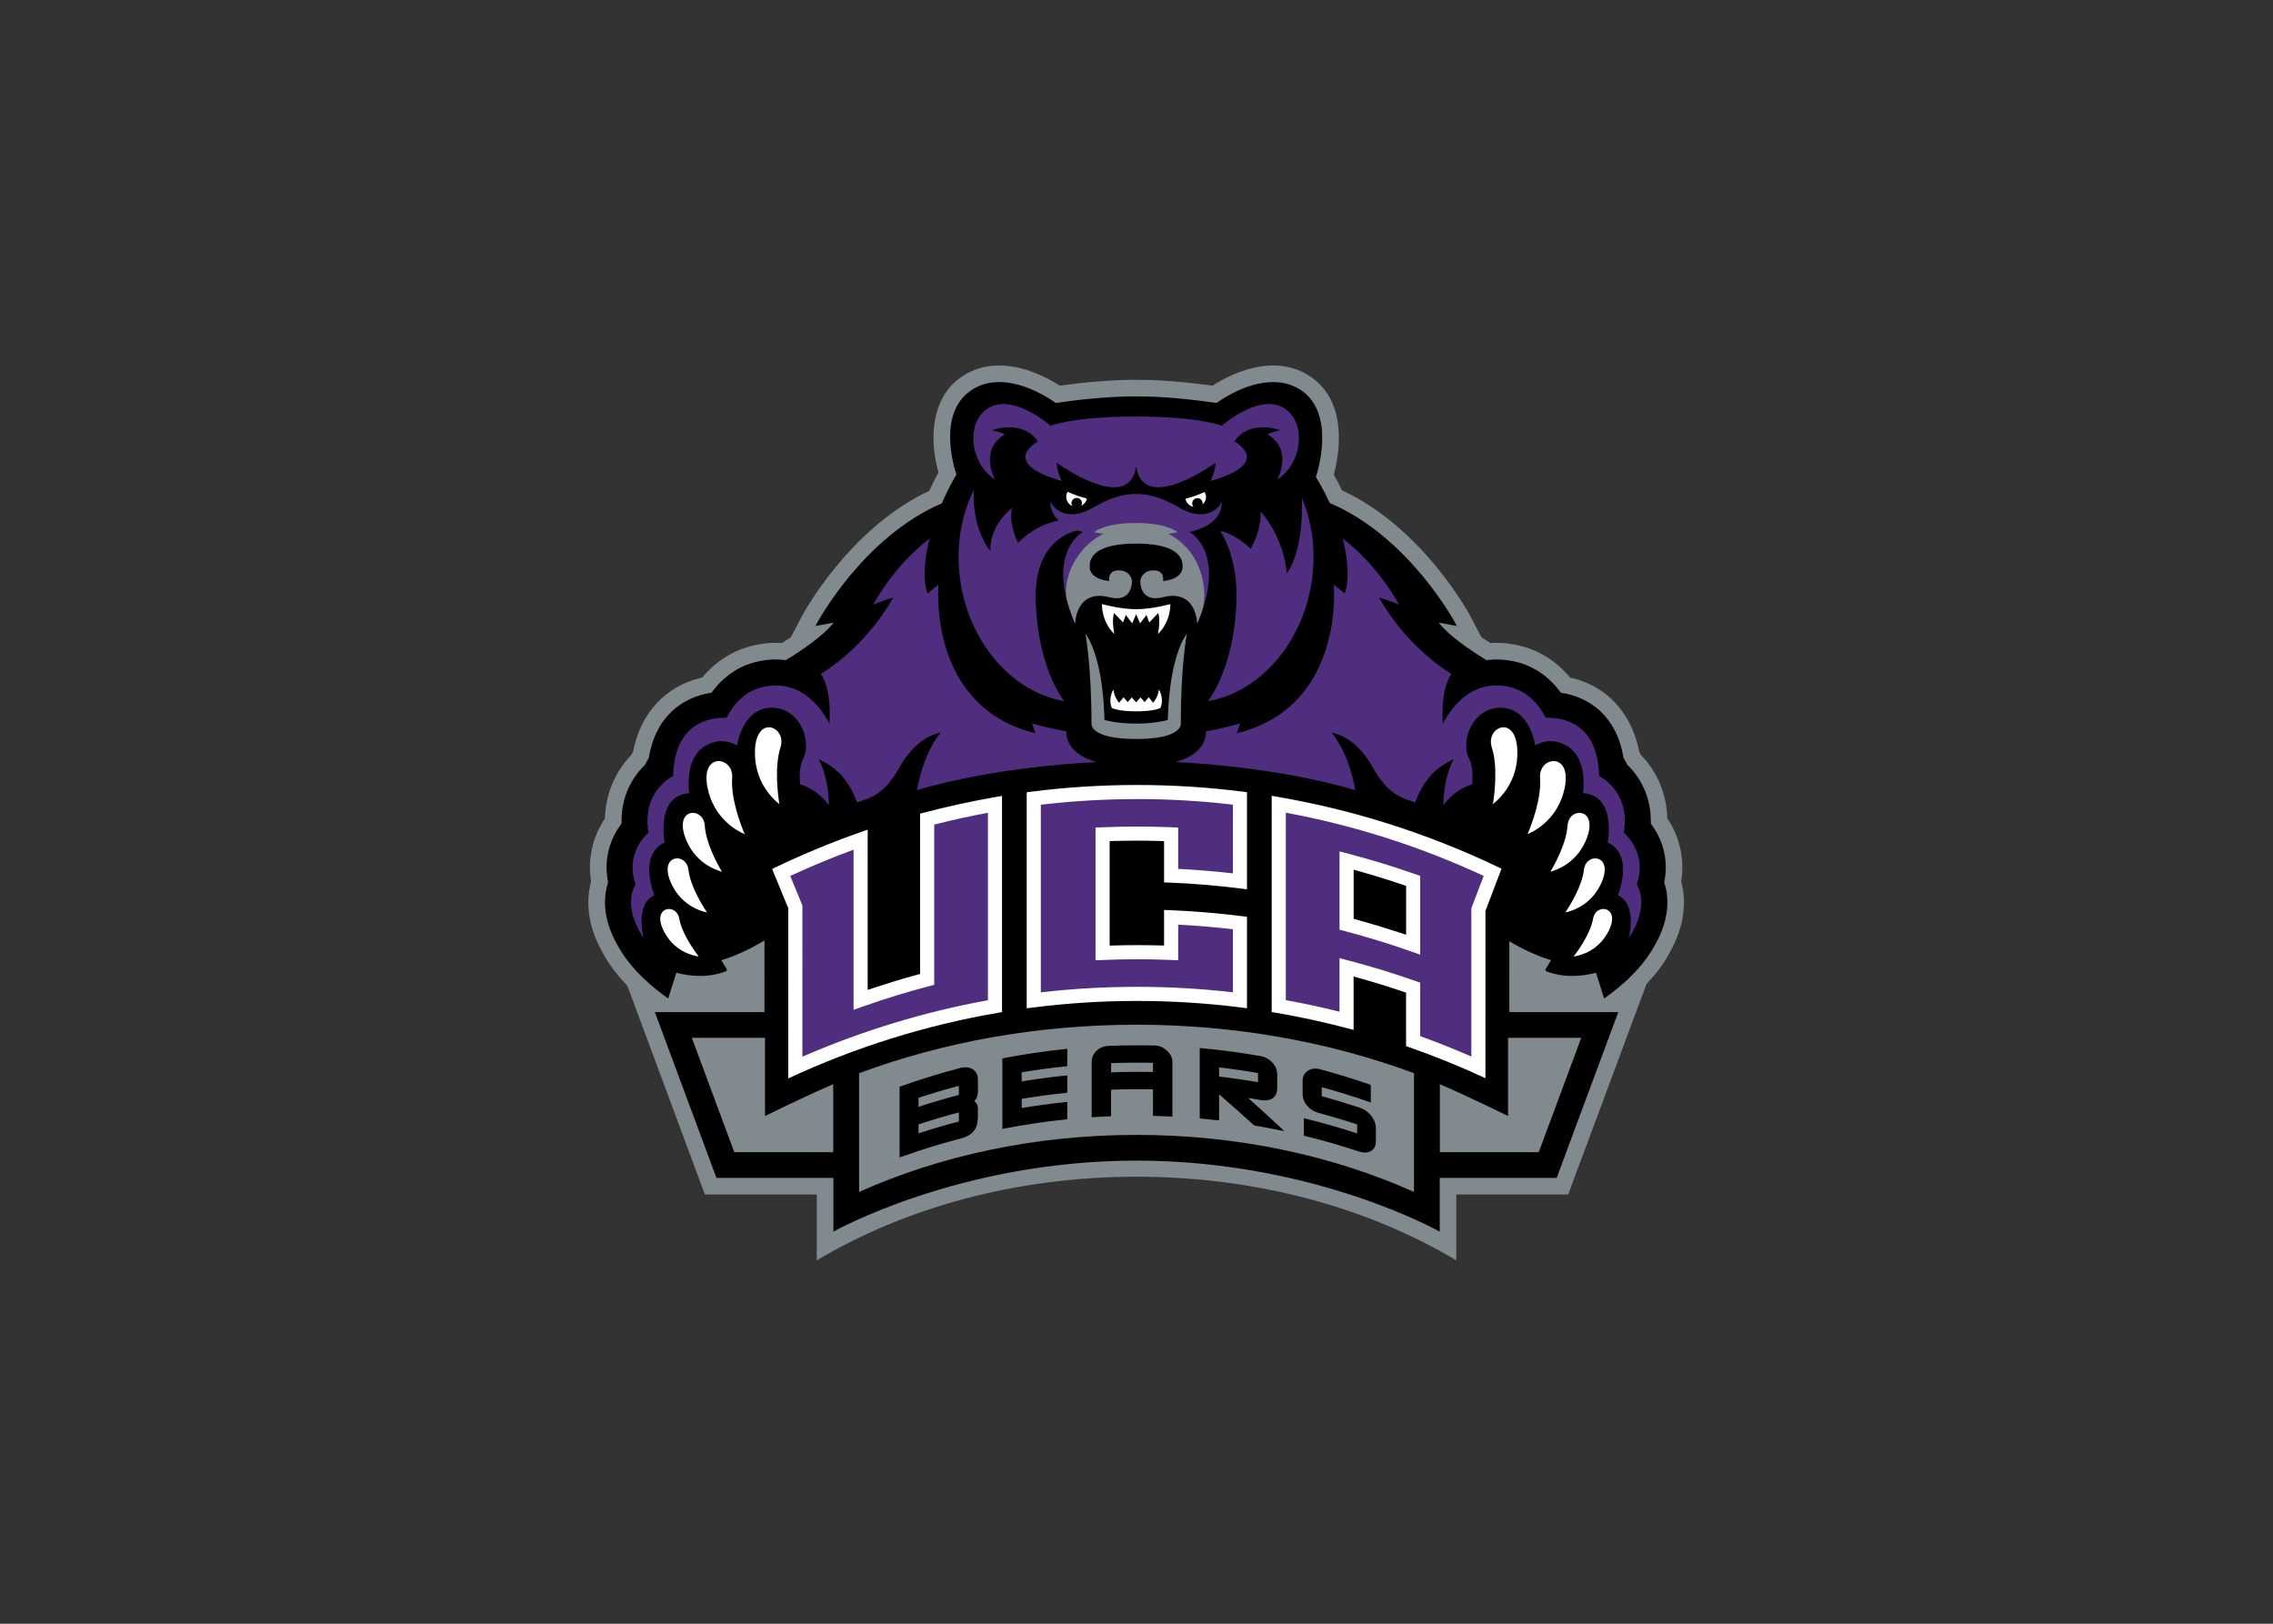
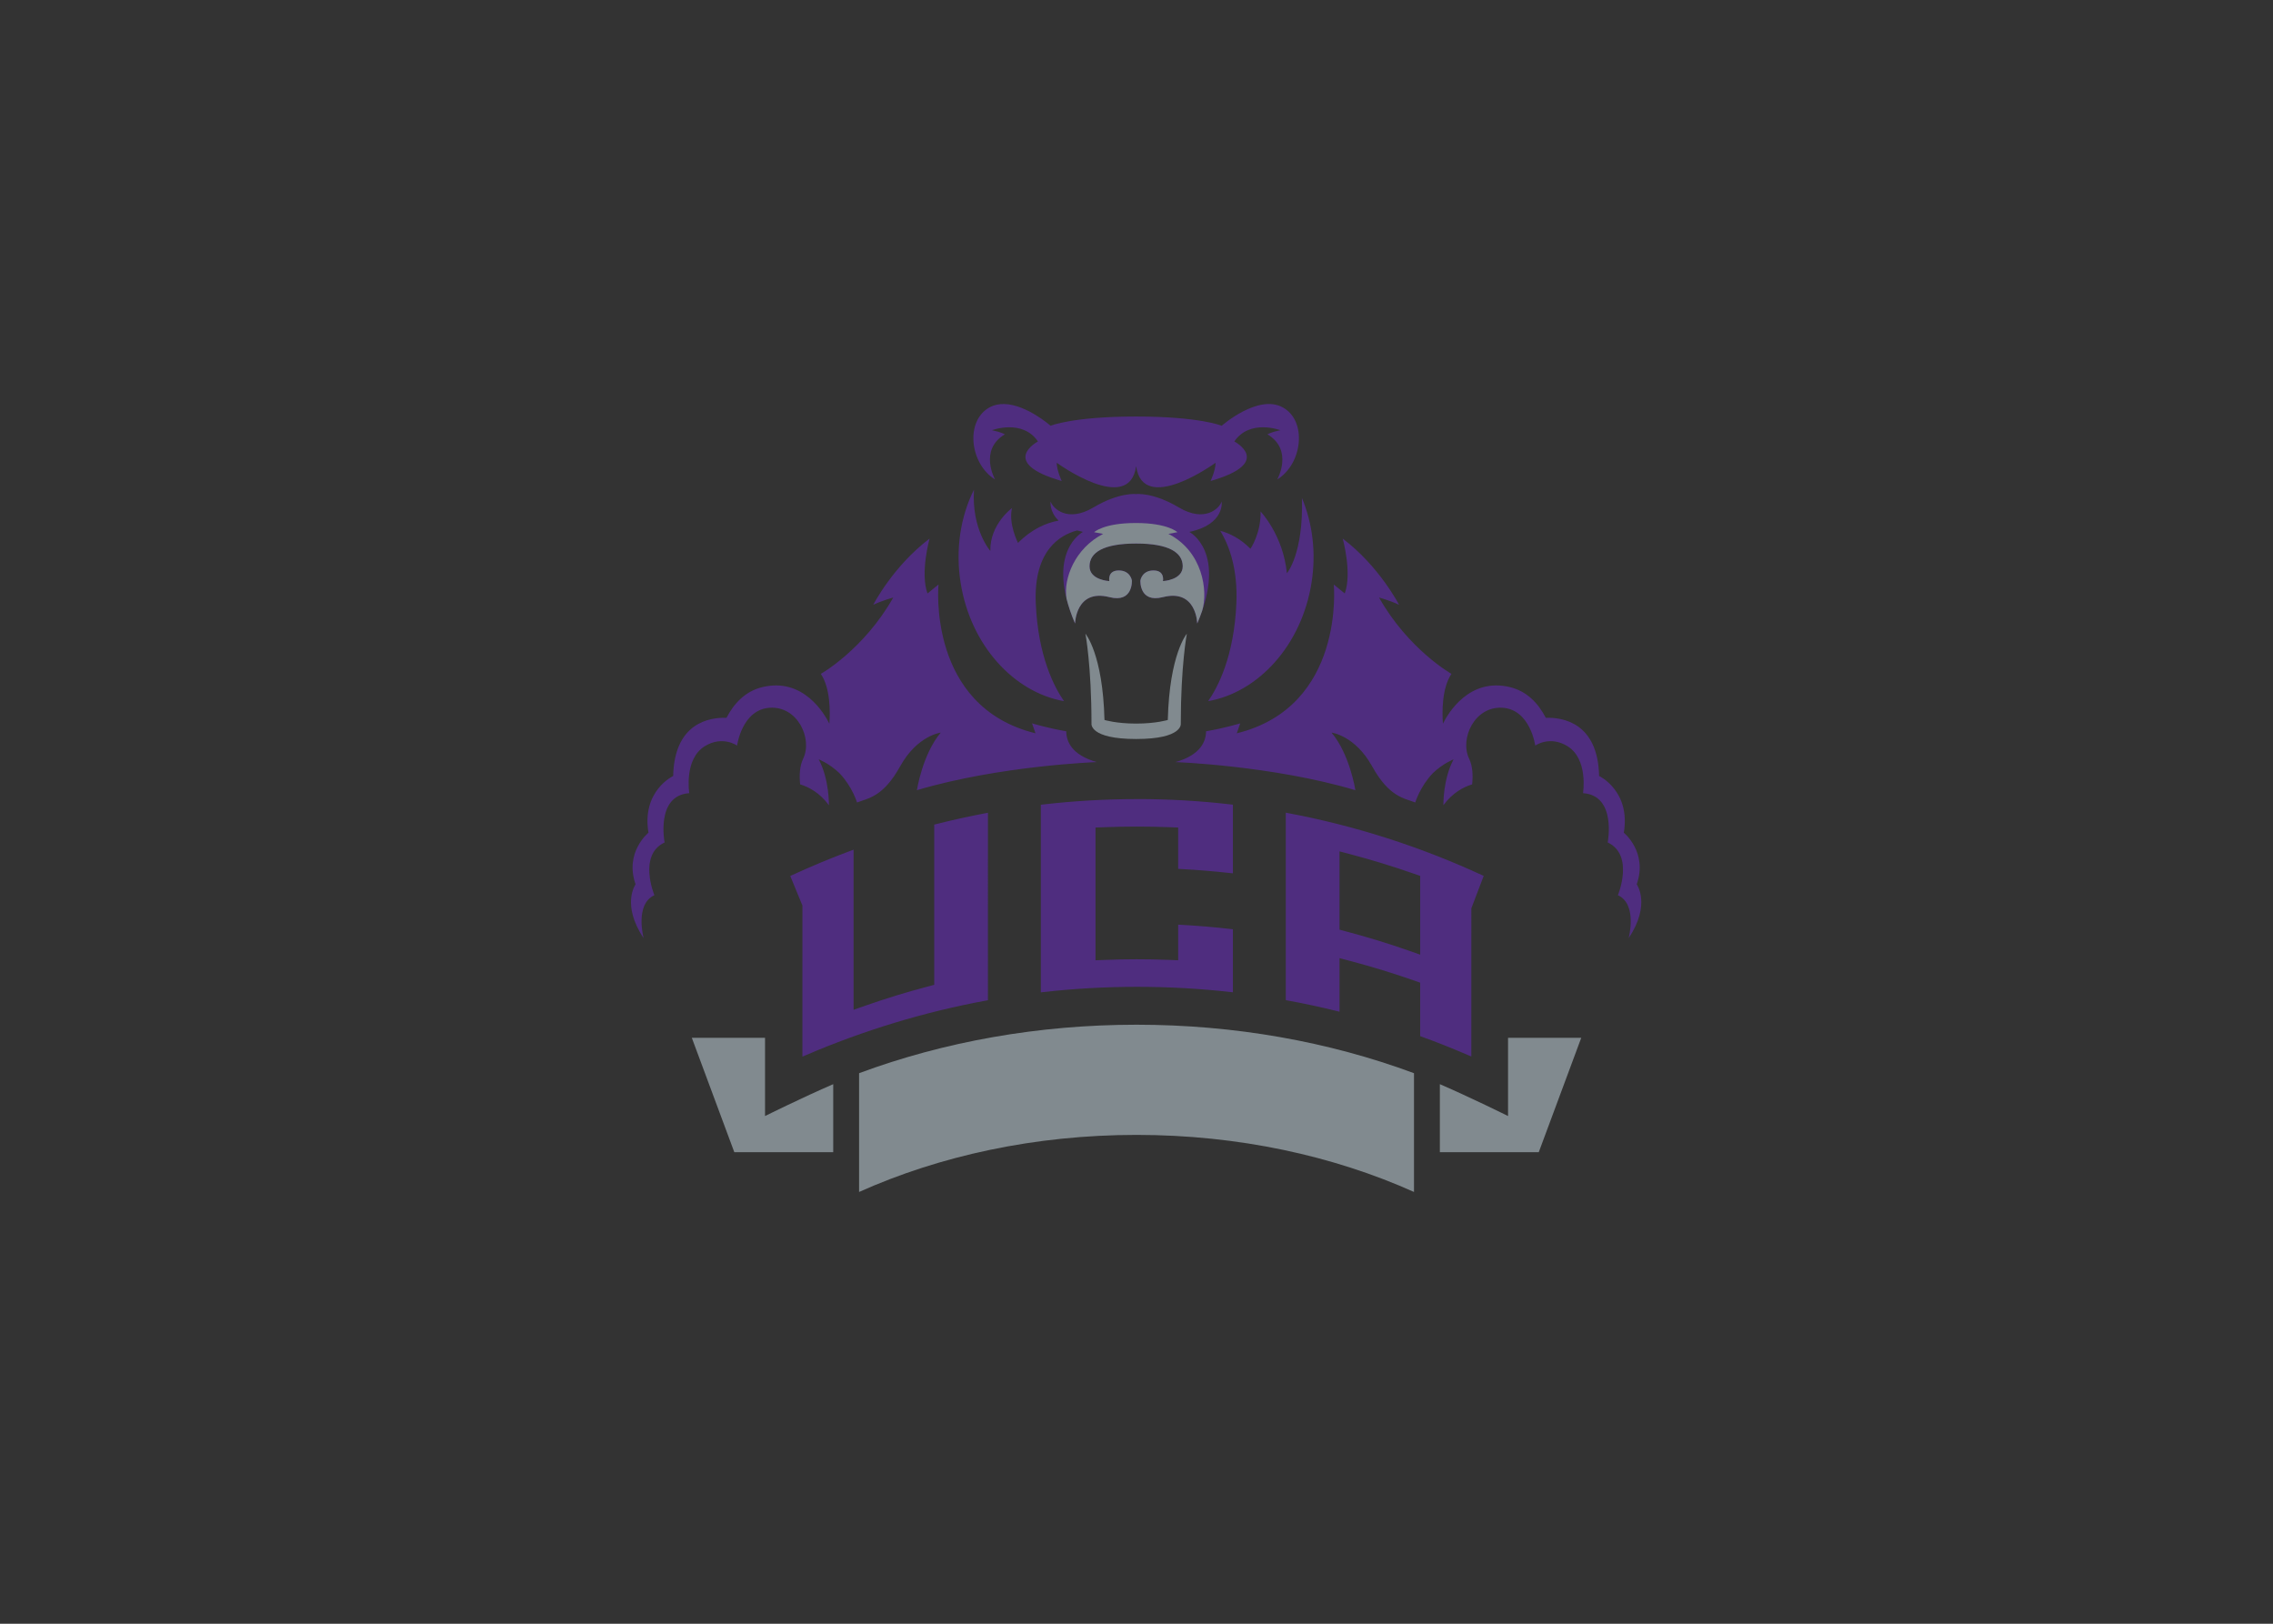
<svg xmlns="http://www.w3.org/2000/svg" clip-rule="evenodd" fill-rule="evenodd" stroke-linejoin="round" stroke-miterlimit="1.414" viewBox="0 0 560 400">
  <rect x="0" y="0" width="560" height="400" fill="#333333" stroke="none" />
  <g fill-rule="nonzero" transform="matrix(1.763 0 0 -1.763 -73.263 1227.33)">
-     <path d="m260.701 529.25 10.95 29.421c1.282 1.349 2.33 2.739 3.114 4.164 2.469 4.259 2.366 7.795 1.734 10.166.634 3.973-.757 7.032-1.939 8.816-.099 3.375-1.392 6.481-3.696 8.857-.072.14-.148.283-.23.425-1.041 5.464-4.601 9.27-9.67 10.385-1.866 2.255-4.268 3.785-6.995 4.446-1.383.336-2.706.475-4.138.373-.44.277-.859.55-1.257.817l-1.547 2.958c-.066.125-6.554 12.3-17.922 17.563-.435.892-.839 1.634-1.153 2.178.782 2.964 1.988 10.089-3.191 13.668-1.54 1.064-3.319 1.603-5.292 1.603-3.591 0-6.907-1.812-8.472-2.819-5.211.729-8.831.812-10.193.812-.132 0-.258-.005-.379-.014v.007c-.062.003-4.148.122-10.77-.804-1.564 1.006-4.878 2.818-8.469 2.818-1.972 0-3.753-.539-5.292-1.603-4.312-2.98-4.456-8.829-3.196-13.355-.34-.616-.802-1.495-1.293-2.556-11.279-5.295-17.714-17.374-17.781-17.5l-1.546-2.956c-.398-.267-.817-.54-1.257-.817-1.432.101-2.76-.038-4.139-.373-2.725-.661-5.126-2.19-6.992-4.446-5.066-1.115-8.626-4.92-9.67-10.382-.082-.142-.159-.285-.231-.428-2.304-2.376-3.598-5.482-3.696-8.857-1.184-1.784-2.574-4.843-1.939-8.817-.628-2.354-.736-5.861 1.667-10.044.848-1.561 1.986-3.071 3.399-4.52l10.842-29.186h15.635v-9.2c12.246 7.308 27.776 11.688 44.687 11.688 16.909 0 32.438-4.38 44.683-11.688l-.001 9.2z" fill="#818a8f" />
-     <path d="m242.751 524.06-.001 7.509h16.342l8.611 23.172h-15.225l.001 9.896c2.048-1.225 4.121-2.135 5.828-2.644-.41-.716-.731-1.187-.74-1.198-.042-.061-.055-.137-.033-.208.022-.072.075-.128.145-.155 1.112-.425 2.32-.642 3.591-.642 1.233 0 2.37.199 3.316.451l1.138-3.596c3.609 2.541 5.776 5.057 7.037 7.354 2.275 3.919 1.968 7.025 1.362 8.876.721 3.491-.473 6.357-1.877 8.202.102 3.823-1.556 6.557-3.307 8.245-.139.324-.311.639-.508.944-.951 5.859-4.771 8.507-8.754 9.098-1.615 2.23-3.747 3.706-6.25 4.312-.929.225-1.858.339-2.764.339-.476 0-.932-.041-1.38-.098-2.369 1.447-5.282 3.442-6.673 5.245l2.53-.475-.163.314c-.077.148-6.489 12.158-17.595 16.87-.887 1.932-1.722 3.289-1.937 3.625.308.943 2.71 8.829-1.998 12.084-1.145.791-2.483 1.192-3.975 1.192-3.785 0-7.363-2.522-7.911-2.925-5.541.828-9.362.918-10.754.918-.307 0-.473-.005-.473-.005-.01 0-.176.005-.484.005-1.391 0-5.213-.09-10.754-.918-.547.403-4.124 2.925-7.907 2.925-1.492 0-2.829-.401-3.974-1.192-4.706-3.253-2.313-10.812-2-11.73-.219-.361-1.122-1.889-2.052-4.027-11.036-4.744-17.404-16.674-17.481-16.822l-.164-.314 2.531.475c-1.391-1.803-4.305-3.798-6.675-5.245-.447.057-.903.098-1.38.098-.905 0-1.836-.113-2.762-.339-2.503-.606-4.633-2.082-6.248-4.312-3.983-.591-7.802-3.237-8.754-9.094-.198-.307-.371-.623-.51-.948-1.751-1.688-3.411-4.422-3.306-8.245-1.405-1.845-2.6-4.711-1.877-8.204-.602-1.839-.907-4.923 1.324-8.81 1.257-2.314 3.429-4.853 7.073-7.418l1.138 3.596c.948-.252 2.084-.451 3.318-.451 1.271 0 2.479.217 3.591.642.07.027.123.083.145.155.022.071.01.147-.033.208-.008.011-.327.478-.737 1.193 1.757.525 3.912 1.477 6.03 2.768l-.001-10.015h-15.317l8.609-23.172h16.342v-7.509s17.53 9.927 42.368 9.927c24.836 0 42.364-9.927 42.364-9.927" />
    <g transform="matrix(.8 0 0 -.8 123.77 645.09)">
-       <path d="m83.733 22.066c-.156.258-.25.558-.25.875 0 .716.443 1.33 1.073 1.607-.095-.145-.164-.311-.164-.496 0-.51.412-.92.923-.92.509 0 .92.41.92.92 0 .164-.054.312-.129.446.504-.249.884-.701.983-1.262-1.114-.261-2.261-.685-3.356-1.17zm23.918.039c-1.093.486-2.237.909-3.347 1.17.123.712.689 1.254 1.408 1.406-.136-.16-.227-.358-.227-.586 0-.51.413-.926.922-.926.506 0 .922.416.922.926 0 .073-.027.135-.043.201.375-.323.617-.79.617-1.314 0-.32-.096-.62-.252-.877zm-17.931 19.571s-.121 3.009 2.166 5.234c0 0-.499-2.242-.056-3.679l1.58 1.648.482-1.299 1.119 1.463.684-1.603.685 1.603 1.12-1.463.484 1.299 1.578-1.648c.439 1.437-.061 3.679-.061 3.679 2.29-2.225 2.17-5.234 2.17-5.234s-3.205.891-5.976.891c-2.765 0-5.975-.891-5.975-.891zm2.002 14.904s-.98 1.576-.271 3.238c0 0 1.039.588 4.244.588 3.207 0 4.246-.588 4.246-.588.71-1.662-.269-3.238-.269-3.238s-.062 1.186-.997 2.336l-.779-.977-.724.85-.711-.82-.766.857-.762-.857-.713.82-.726-.85-.778.977c-.935-1.15-.994-2.336-.994-2.336zm-60.19 6.611c-1.103 0-2.32 1.07-2.42 4.068-.175 5.273 2.939 8.312 4.26 9.358-.285-1.824-.869-6.61.196-9.902.303-.942.184-1.884-.329-2.59-.425-.584-1.063-.934-1.707-.934zm128.33 0c-.643 0-1.28.35-1.707.934-.511.706-.632 1.649-.33 2.588 1.068 3.293.481 8.08.196 9.904 1.32-1.049 4.434-4.087 4.263-9.36-.1-2.997-1.318-4.066-2.422-4.066zm-137.1 5.897c-.578 0-1.101.253-1.472.709-.662.813-.824 2.231-.457 3.992 1.092 5.244 4.938 7.404 6.482 8.073-.712-1.695-2.451-6.265-2.184-9.791.068-.873-.182-1.662-.701-2.223-.446-.481-1.054-.76-1.668-.76zm145.86.002c-.612 0-1.221.275-1.668.758-.517.561-.768 1.35-.699 2.223.269 3.526-1.472 8.094-2.185 9.791 1.545-.67 5.391-2.828 6.484-8.073.366-1.76.203-3.178-.459-3.992-.37-.456-.894-.707-1.473-.707zm-72.803 4.18c-6.188.001-12.377.392-18.445 1.172l-.793.101v37.736l1.028-.133c11.984-1.537 24.438-1.541 36.424-.01l1.025.131v-15.973l-.795-.101c-4.212-.538-8.498-.894-12.742-1.059l-.947-.037v6.215l-.986-.024c-2.513-.062-5.017-.062-7.534.008l-.988.028v-18.254l.938-.024c2.548-.067 5.092-.069 7.634 0l.936.026v7.213l.879.033c4.147.16 8.38.511 12.58 1.045l1.025.132v-16.963l-.797-.101c-6.066-.776-12.253-1.164-18.441-1.162zm23.555 1.904v37.752l.756.129c4.155.709 8.329 1.616 12.406 2.691l1.145.305v-9.34l1.222.348c2.428.682 4.88 1.446 7.287 2.26l.655.222v9.34l.609.213c4.459 1.563 8.912 3.371 13.254 5.387l.004-29.217 2.807-7.373-.758-.364c-12.21-5.818-25.1-9.912-38.32-12.18l-1.06-.183zm-47.109.01-1.066.183c-4.228.73-8.455 1.649-12.564 2.737l-.678.179v27.99l-.709.194c-2.337.639-4.755 1.371-7.187 2.174l-1.262.42v-27.988l-1.217.425c-4.975 1.747-9.919 3.788-14.699 6.067l-.777.369 2.83 6.885-.004 29.699c11.651-5.428 23.953-9.277 36.578-11.449l.756-.133v-37.752zm-54.004 2.957c-.56 0-1.043.247-1.359.697-.539.765-.537 2.027.01 3.551 1.522 4.25 4.971 5.629 6.429 6.033-.845-1.426-2.814-5.042-2.994-8.055-.086-1.461-1.116-2.226-2.086-2.226zm154.87 0c-.968 0-1.996.764-2.084 2.226-.18 3.012-2.149 6.63-2.994 8.055 1.458-.404 4.902-1.782 6.426-6.033.546-1.524.552-2.785.012-3.551-.317-.45-.8-.697-1.36-.697zm-157.62 7.945c-.547 0-1.03.255-1.324.699-.499.75-.438 1.954.168 3.393 1.653 3.927 4.959 5.051 6.381 5.357-.889-1.325-2.923-4.628-3.244-7.459-.156-1.365-1.136-1.99-1.981-1.99zm160.38 0c-.843 0-1.824.625-1.98 1.99-.321 2.829-2.353 6.13-3.24 7.459 1.421-.311 4.728-1.442 6.377-5.357.607-1.439.667-2.643.17-3.393-.294-.444-.778-.699-1.327-.699zm-42.201 1.978 1.223.346c2.451.691 4.902 1.453 7.287 2.262l.654.22v8.536l-1.263-.414c-2.356-.775-4.779-1.508-7.196-2.174l-.705-.197zm-119.61 6.862c-.53 0-.985.248-1.252.68-.442.715-.325 1.825.328 3.133 1.725 3.45 4.777 4.292 6.129 4.496-.913-1.194-2.941-4.063-3.396-6.619-.21-1.168-1.059-1.69-1.809-1.69zm163.24 0c-.75 0-1.599.522-1.806 1.69-.457 2.556-2.484 5.423-3.399 6.619 1.355-.208 4.406-1.054 6.131-4.496.653-1.308.77-2.418.328-3.133-.267-.432-.725-.68-1.254-.68z" fill="#fff" />
      <path d="m72.696 6.732c-.896-.027-1.776.133-2.588.573-4.327 2.347-3.484 9.873.942 12.602 0 0-2.887-5.135 1.707-7.881 0 0-.582-.373-2.244-.723 0 0 5.325-2.013 8.031 1.965 0 0-7.037 3.693 4.152 6.908 0 0-.875-1.854-.875-3.187 0 0 12.687 9.234 13.873.584 1.188 8.65 13.877-.584 13.877-.584 0 1.333-.875 3.187-.875 3.187 11.188-3.215 4.151-6.908 4.151-6.908 2.708-3.978 8.031-1.965 8.031-1.965-1.661.35-2.244.723-2.244.723 4.596 2.746 1.709 7.881 1.709 7.881 4.426-2.729 5.269-10.254.941-12.602-4.331-2.345-10.645 3.224-10.645 3.224s-3.812-1.615-14.945-1.615c-11.131 0-14.941 1.615-14.941 1.615s-4.172-3.676-8.057-3.797zm-5.328 14.954c-2.321 4.642-3.274 10.34-2.334 16.271 1.733 10.908 9.289 19.128 18.062 20.672-1.663-2.381-4.54-7.784-4.935-17.123-.394-9.313 4.368-11.948 7.226-12.695.32.093.656.18 1.02.256 0 0-6.737 3.465-1.383 16.002 0 0 .107-6.116 6.008-4.607 4.157 1.061 3.918-2.91 3.918-2.91s-.251-1.754-2.287-1.754c-2.039 0-1.651 1.861-1.651 1.861s-3.457-.163-3.457-2.584c0-2.425 2.454-3.978 8.139-3.978 5.688 0 8.139 1.553 8.139 3.978 0 2.421-3.455 2.584-3.455 2.584s.391-1.861-1.651-1.861c-2.038 0-2.289 1.754-2.289 1.754s-.235 3.971 3.922 2.91c5.903-1.509 6.006 4.607 6.006 4.607 5.355-12.538-1.381-16.002-1.381-16.002 6.249-1.307 5.651-5.306 5.651-5.306-.4 1.201-2.944 3.73-7.485 1.031-4.547-2.703-7.457-2.33-7.457-2.33s-2.91-.373-7.455 2.33c-4.541 2.699-7.085.17-7.486-1.031 0 0-.252 1.762 1.4 3.33-2.085.379-4.622 1.412-7.094 3.896 0 0-1.705-3.312-1.05-6.082 0 0-3.878 2.809-3.786 7.483 0 0-3.298-3.75-2.855-10.701zm57.289 1.467c.283 9.768-2.627 13.135-2.627 13.135-.662-6.684-4.599-10.785-4.599-10.785.092 3.804-1.766 6.506-1.766 6.506-1.747-1.755-3.577-2.685-5.281-3.135 1.681 2.738 3.063 6.881 2.82 12.633-.396 9.338-3.272 14.743-4.935 17.123 8.774-1.542 16.329-9.765 18.061-20.672.846-5.323.154-10.452-1.672-14.805zm-65.045 7.082c-6.406 4.85-9.843 11.566-9.843 11.566 1.593-.767 3.496-1.267 3.496-1.267-5.15 9.1-12.648 13.328-12.648 13.328 1.685 2.515 1.637 6.669 1.492 8.701-.853-1.72-4.549-8.122-11.717-6.385-3 .727-4.968 2.872-6.254 5.357-2.901-.091-9.1.811-9.316 10.162 0 0-5.535 2.602-4.315 9.911 0 0-4.224 3.403-2.254 9.011 0 0-2.531 3.501 1.41 9.409 0 0-1.596-5.909 1.877-7.506 0 0-2.91-7.01 1.782-9.211 0 0-1.598-8.21 4.312-8.612 0 0-.962-5.949 2.721-8.209 3.095-1.902 5.629-.101 5.629-.101s.845-6.306 5.722-6.608c4.878-.301 7.506 5.408 5.817 8.911-.614 1.276-.684 2.91-.52 4.472 1.471.445 3.4 1.433 5.022 3.637 0 0 .093-4.507-1.781-8.008 0 0 1.826.695 3.623 2.412 2.266 2.378 3.068 5.121 3.068 5.121 1.97-.76 4.562-.949 7.545-6.328 2.976-5.378 7.084-5.875 7.084-5.875-3.195 3.772-4.168 10.057-4.168 10.057 14.49-4.31 31.432-4.908 31.432-4.908-4.469-1.256-5.334-3.694-5.344-5.379l-.043-.01c-3.174-.538-5.93-1.377-5.93-1.377l.602 1.737c-18.98-4.67-16.945-25.984-16.945-25.984l-1.918 1.559c-1.316-3.594.361-9.582.361-9.582zm72.166 0s1.674 5.989.358 9.582l-1.916-1.558s2.036 21.314-16.943 25.984l.601-1.737s-2.757.839-5.929 1.377l-.041.01c-.012 1.685-.878 4.123-5.348 5.379 0 0 16.944.598 31.432 4.908 0 0-.974-6.285-4.168-10.057 0 0 4.108.496 7.084 5.875 2.982 5.379 5.575 5.568 7.545 6.328 0 0 .804-2.743 3.07-5.121 1.796-1.717 3.623-2.412 3.623-2.412-1.876 3.501-1.781 8.008-1.781 8.008 1.621-2.204 3.551-3.192 5.021-3.637.164-1.562.096-3.196-.519-4.472-1.688-3.503.937-9.212 5.814-8.911 4.877.302 5.727 6.608 5.727 6.608s2.531-1.801 5.627.101c3.681 2.26 2.721 8.209 2.721 8.209 5.911.402 4.312 8.612 4.312 8.612 4.693 2.201 1.781 9.21 1.781 9.21 3.474 1.598 1.877 7.506 1.877 7.506 3.942-5.907 1.411-9.408 1.411-9.408 1.968-5.609-2.256-9.012-2.256-9.012 1.222-7.308-4.313-9.91-4.313-9.91-.215-9.351-6.416-10.253-9.316-10.162-1.288-2.485-3.254-4.63-6.254-5.357-7.168-1.738-10.866 4.665-11.717 6.385-.146-2.032-.195-6.187 1.49-8.702 0 0-7.498-4.228-12.646-13.328 0 0 1.902.501 3.494 1.268 0 0-3.435-6.716-9.84-11.566zm-35.957 45.5c-5.526.002-11.052.32-16.492.953l-.283.032v32.77l.358-.041c10.841-1.227 22.012-1.231 32.836-.008l.357.041v-11.01l-.283-.034c-2.955-.341-5.964-.594-8.938-.752l-.338-.017v6.217l-1.609-.067c-3.775-.147-7.583-.144-11.213.006l-1.615.061v-23.182l1.494-.057c3.765-.147 7.659-.149 11.455-.004l1.488.061v7.221l.307.015c2.919.148 5.911.393 8.894.727l.358.039v-11.994l-.283-.033c-5.42-.637-10.94-.951-16.47-.95zm26.016 2.371v32.746l.264.049c2.906.53 5.841 1.16 8.721 1.871l.4.1v-9.358l1.951.516c3.743.988 7.475 2.134 11.098 3.402l1.043.366v9.341l.211.077c2.614.941 5.32 2.015 8.274 3.287l.449.191.002-25.887 2.156-5.658-.271-.125c-10.849-5.01-22.261-8.659-33.916-10.844l-.381-.074zm-52.031.018-.381.07c-2.9.546-5.846 1.195-8.757 1.934l-.243.06v27.982l-1.156.311c-3.652.96-7.308 2.08-10.867 3.33l-2.068.727v-27.969l-.434.162c-3.456 1.282-6.936 2.73-10.344 4.3l-.281.129 2.125 5.17-.004 26.391.449-.191c10.236-4.404 20.901-7.64 31.697-9.615l.264-.049zm61.416 6.742 1.952.516c3.702.977 7.435 2.123 11.098 3.404l1.043.363v13.756l-2.069-.724c-3.57-1.248-7.227-2.368-10.871-3.33l-1.152-.307v-13.678z" fill="#4f2d7f" />
      <path d="m95.632 27.512c-5.635 0-7.275 1.607-7.275 1.607l1.574.295c-4.931 2.517-6.973 7.817-6.4 11.297.328 1.312.814 2.763 1.494 4.356 0 0 .104-6.113 6.006-4.606 4.157 1.063 3.92-2.91 3.92-2.91s-.253-1.752-2.289-1.752c-2.038 0-1.649 1.86-1.649 1.86s-3.459-.164-3.459-2.586c0-2.425 2.456-3.977 8.141-3.977 5.687 0 8.138 1.552 8.138 3.977 0 2.422-3.455 2.586-3.455 2.586s.391-1.86-1.65-1.86c-2.038 0-2.291 1.752-2.291 1.752s-.235 3.973 3.924 2.91c5.901-1.507 6.006 4.606 6.006 4.606.337-.791.625-1.541.873-2.264 1.032-3.39.109-10.317-5.909-13.389l1.575-.295s-1.641-1.607-7.274-1.607zm-8.795 19.34s1.059 5.586 1.059 15.707c0 0-.392 2.678 7.799 2.678 8.195 0 7.799-2.678 7.799-2.678 0-10.121 1.058-15.707 1.058-15.707s-3.038 3.519-3.326 15.062c0 0-2.041.633-5.531.633-3.486 0-5.53-.633-5.53-.633-.288-11.544-3.328-15.062-3.328-15.062zm8.93 68.291c-17.068 0-33.561 2.936-48.469 8.467v20.744c14.056-6.303 30.668-9.967 48.469-9.967 17.8 0 34.407 3.664 48.463 9.967v-20.744c-14.909-5.531-31.398-8.467-48.463-8.467zm-77.688 2.285 7.424 19.982h17.277v-11.883c-5.374 2.321-11.91 5.565-11.91 5.565v-13.664zm142.58 0v13.664c0-.001-6.539-3.243-11.91-5.564v11.883h17.275l7.424-19.982h-12.789z" fill="#818a8f" />
-       <path d="m94.98 118.74c-1.345.01-2.691.044-4.037.1-.897.038-1.631.331-2.181.869-.554.543-.834 1.196-.834 1.937v9.658l.382-.025c.887-.056 1.774-.102 2.663-.139l.345-.013v-4.635c2.424-.093 4.882-.115 7.319-.063v4.639l.351.008c.888.023 1.776.051 2.664.094l.375.017v-9.652c0-.655-.326-1.285-.968-1.869-.635-.576-1.328-.877-2.053-.889-1.338-.034-2.681-.047-4.026-.037zm11.822.471v12.309l.328.027c.887.081 1.77.174 2.653.271l.4.047v-4.564c2.035 1.752 4.071 3.555 6.051 5.365l.182.092c1.318.222 2.632.466 3.947.734l1.246.256-.928-.869c-1.794-1.677-3.618-3.339-5.439-4.951.68.107 1.359.221 2.037.34 2.017.362 3.059-.404 3.06-2.164v-2.33c0-.723-.286-1.404-.855-2.02-.561-.61-1.263-.995-2.08-1.139-3.348-.591-6.783-1.052-10.209-1.367zm-23.143.142-.396.041c-3.569.372-7.152.903-10.652 1.578l-.291.057v12.318l.428-.086c3.497-.675 7.059-1.2 10.59-1.566l.322-.036v-3.031l-.397.041c-2.515.26-5.056.605-7.562 1.024v-1.602c2.496-.42 5.064-.768 7.637-1.037l.322-.033v-3.03l-.397.043c-2.516.26-5.058.603-7.562 1.02v-1.6c2.53-.423 5.098-.772 7.637-1.035l.322-.033v-3.033zm11.32 2.416c1.221-.01 2.441-.002 3.657.026v1.609c-2.435-.052-4.886-.031-7.319.061v-1.61c1.22-.047 2.441-.076 3.662-.086zm-29.365.819c-.198.018-.403.053-.617.109-3.484.905-6.977 1.98-10.381 3.193l-.238.086v12.346l.48-.17c3.377-1.202 6.848-2.271 10.32-3.173 1.397-.364 2.291-1.102 2.655-2.19.185-.515.255-1.449.224-2.852 0-.27-.025-.492-.08-.677-.097-.338-.29-.592-.562-.756.371-.35.642-.903.642-1.768v-2.029c0-.782-.299-1.379-.894-1.777-.432-.282-.955-.396-1.549-.342zm44.568.006c2.289.268 4.574.6 6.801.988v1.598c-2.25-.39-4.536-.72-6.801-.983zm17.057.228c-.597-.053-1.123.072-1.564.377-.589.406-.9 1.001-.9 1.721v2.328c0 .261.039.514.105.734.146.61.476 1.156.979 1.621.493.459 1.087.779 1.814.973 2.238.603 4.467 1.267 6.627 1.979v1.572c-2.915-.955-5.892-1.809-8.853-2.537l-.46-.12v3.051l.273.066c3.096.76 6.214 1.662 9.271 2.676.417.137.797.207 1.139.207.403 0 .761-.096 1.059-.283.555-.335.836-.904.836-1.692v-2.33c0-.724-.271-1.434-.805-2.115-.53-.673-1.202-1.147-2.002-1.416-2.179-.721-4.413-1.394-6.646-1.998v-1.584c2.69.731 5.41 1.573 8.091 2.504l.479.17v-3.073l-.24-.084c-2.844-.987-5.737-1.88-8.598-2.646-.214-.058-.42-.094-.619-.111zm-62.512 3v1.584c-2.373.625-4.74 1.321-7.048 2.076v-1.572c2.317-.764 4.683-1.464 7.048-2.088zm0 4.635v1.588c-2.368.62-4.735 1.317-7.048 2.074v-1.57c2.308-.763 4.676-1.463 7.048-2.092z" />
    </g>
  </g>
</svg>